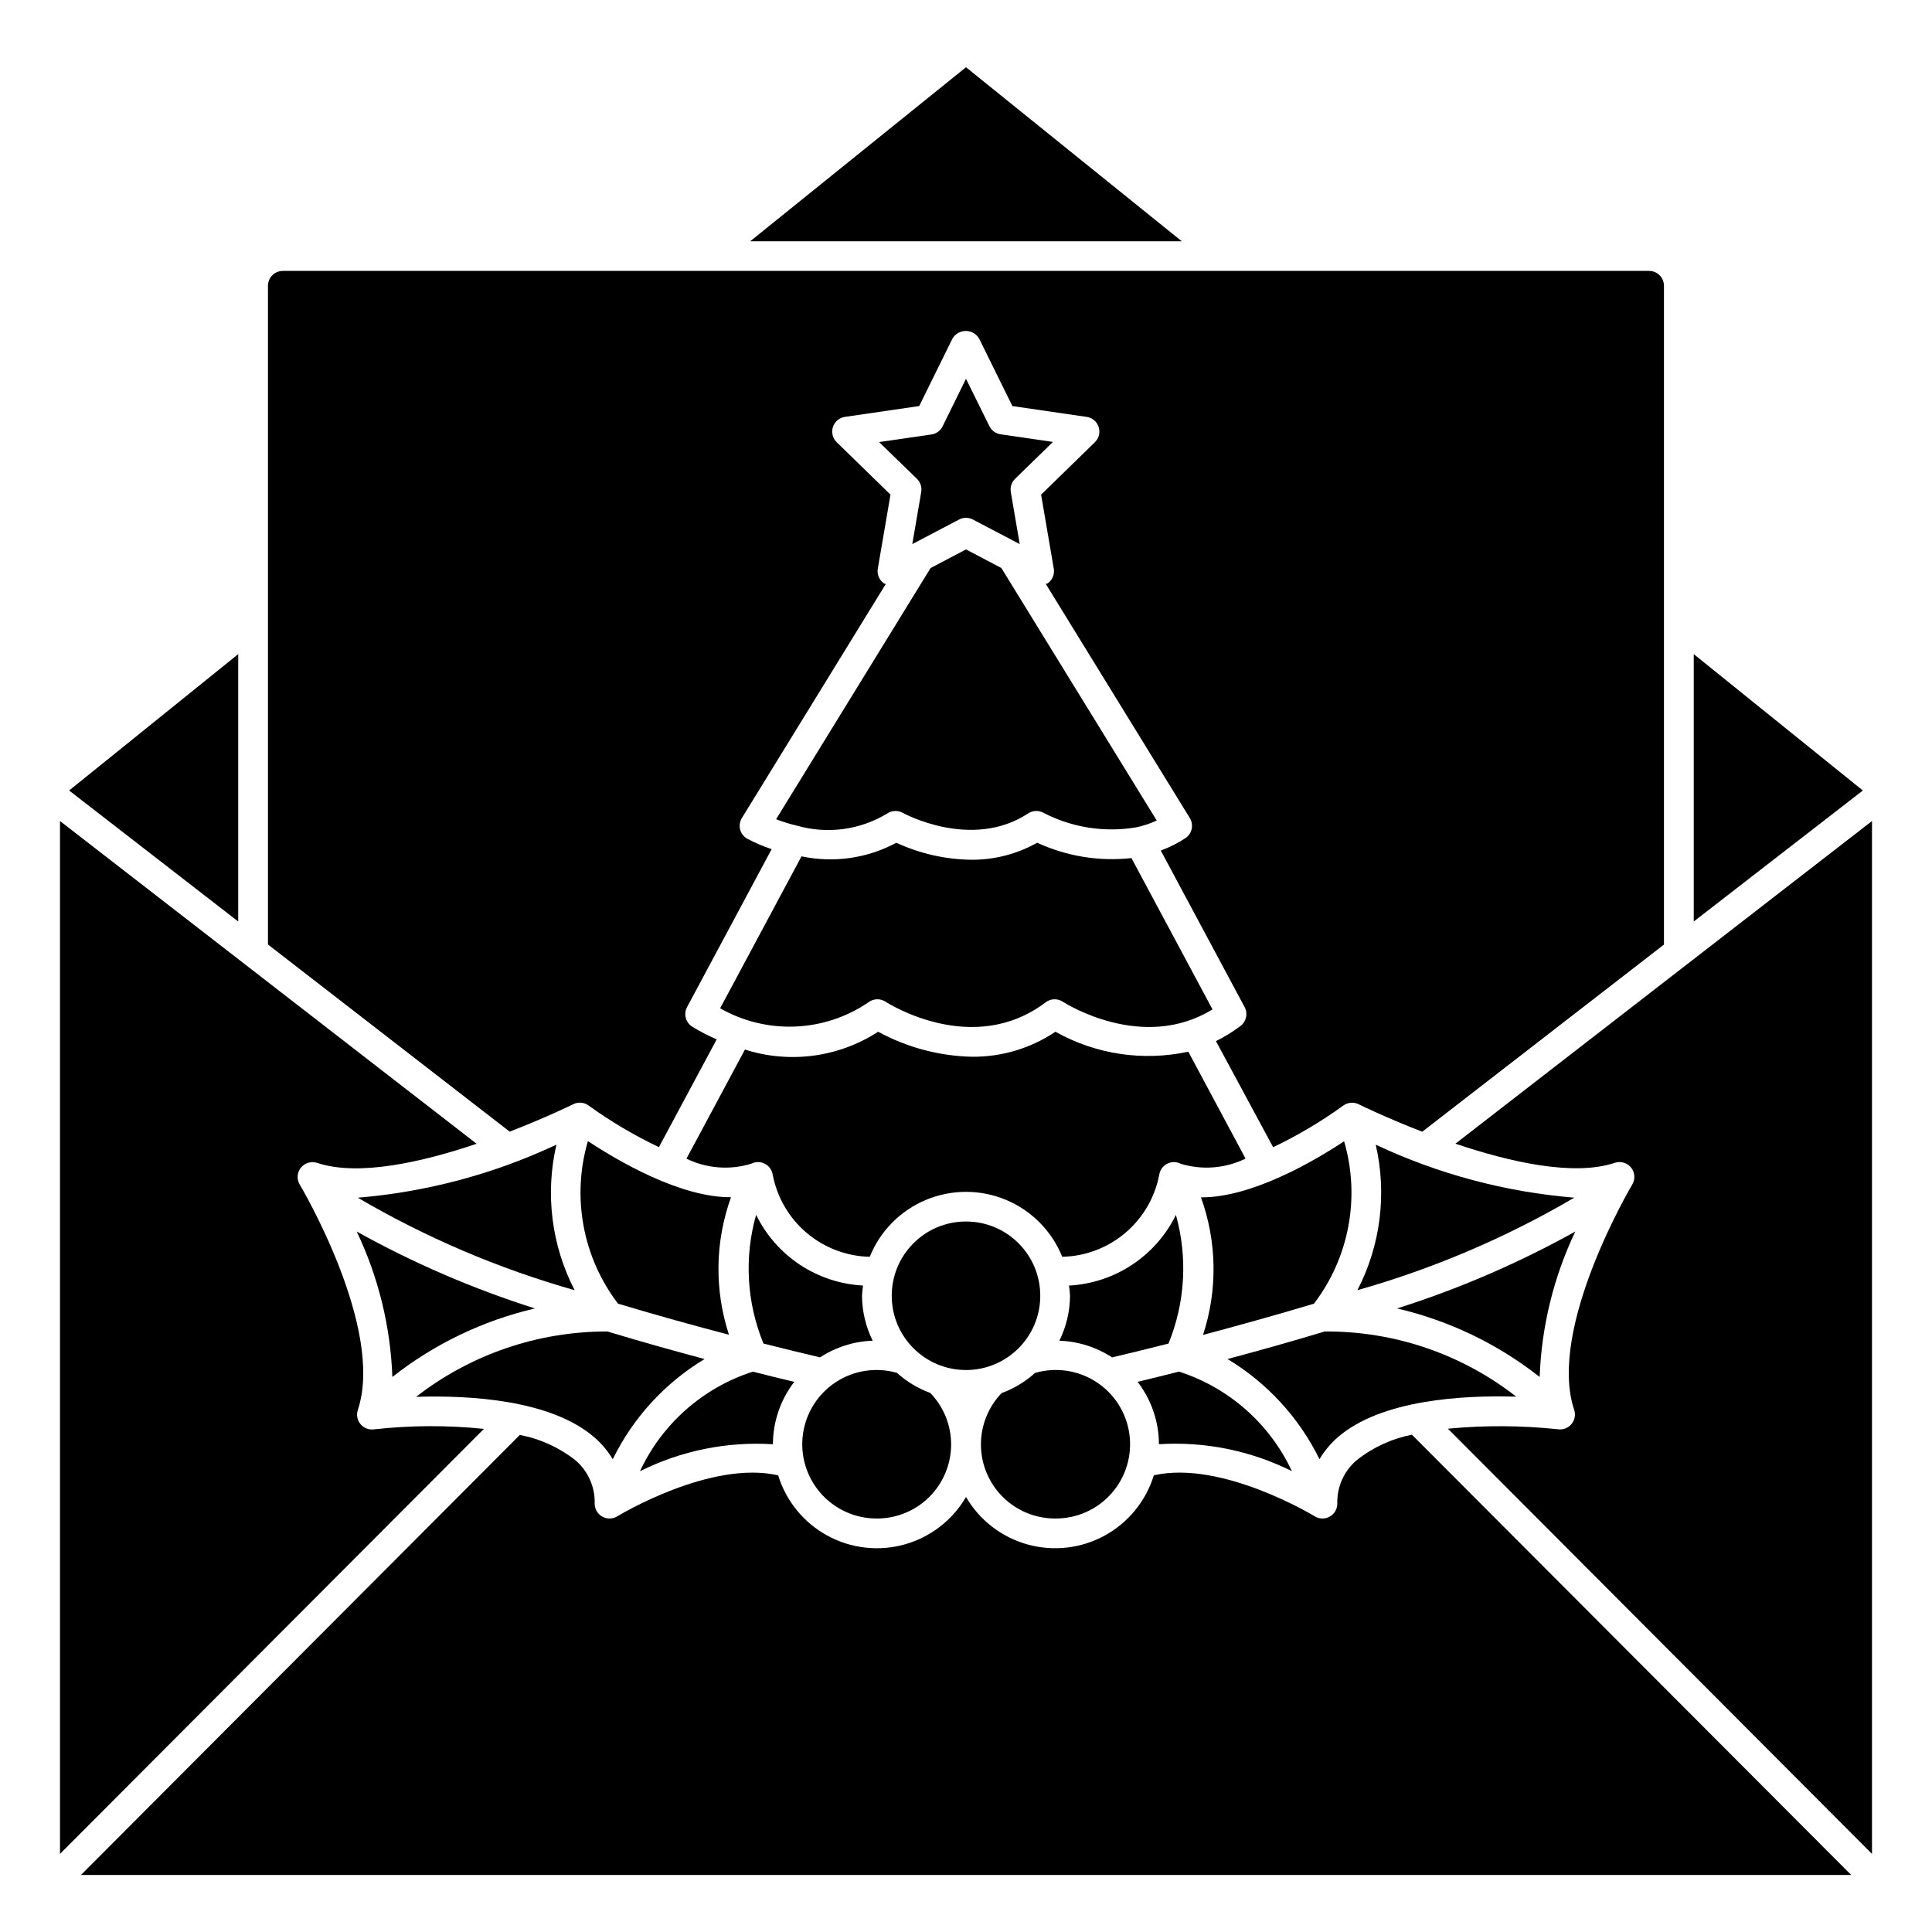
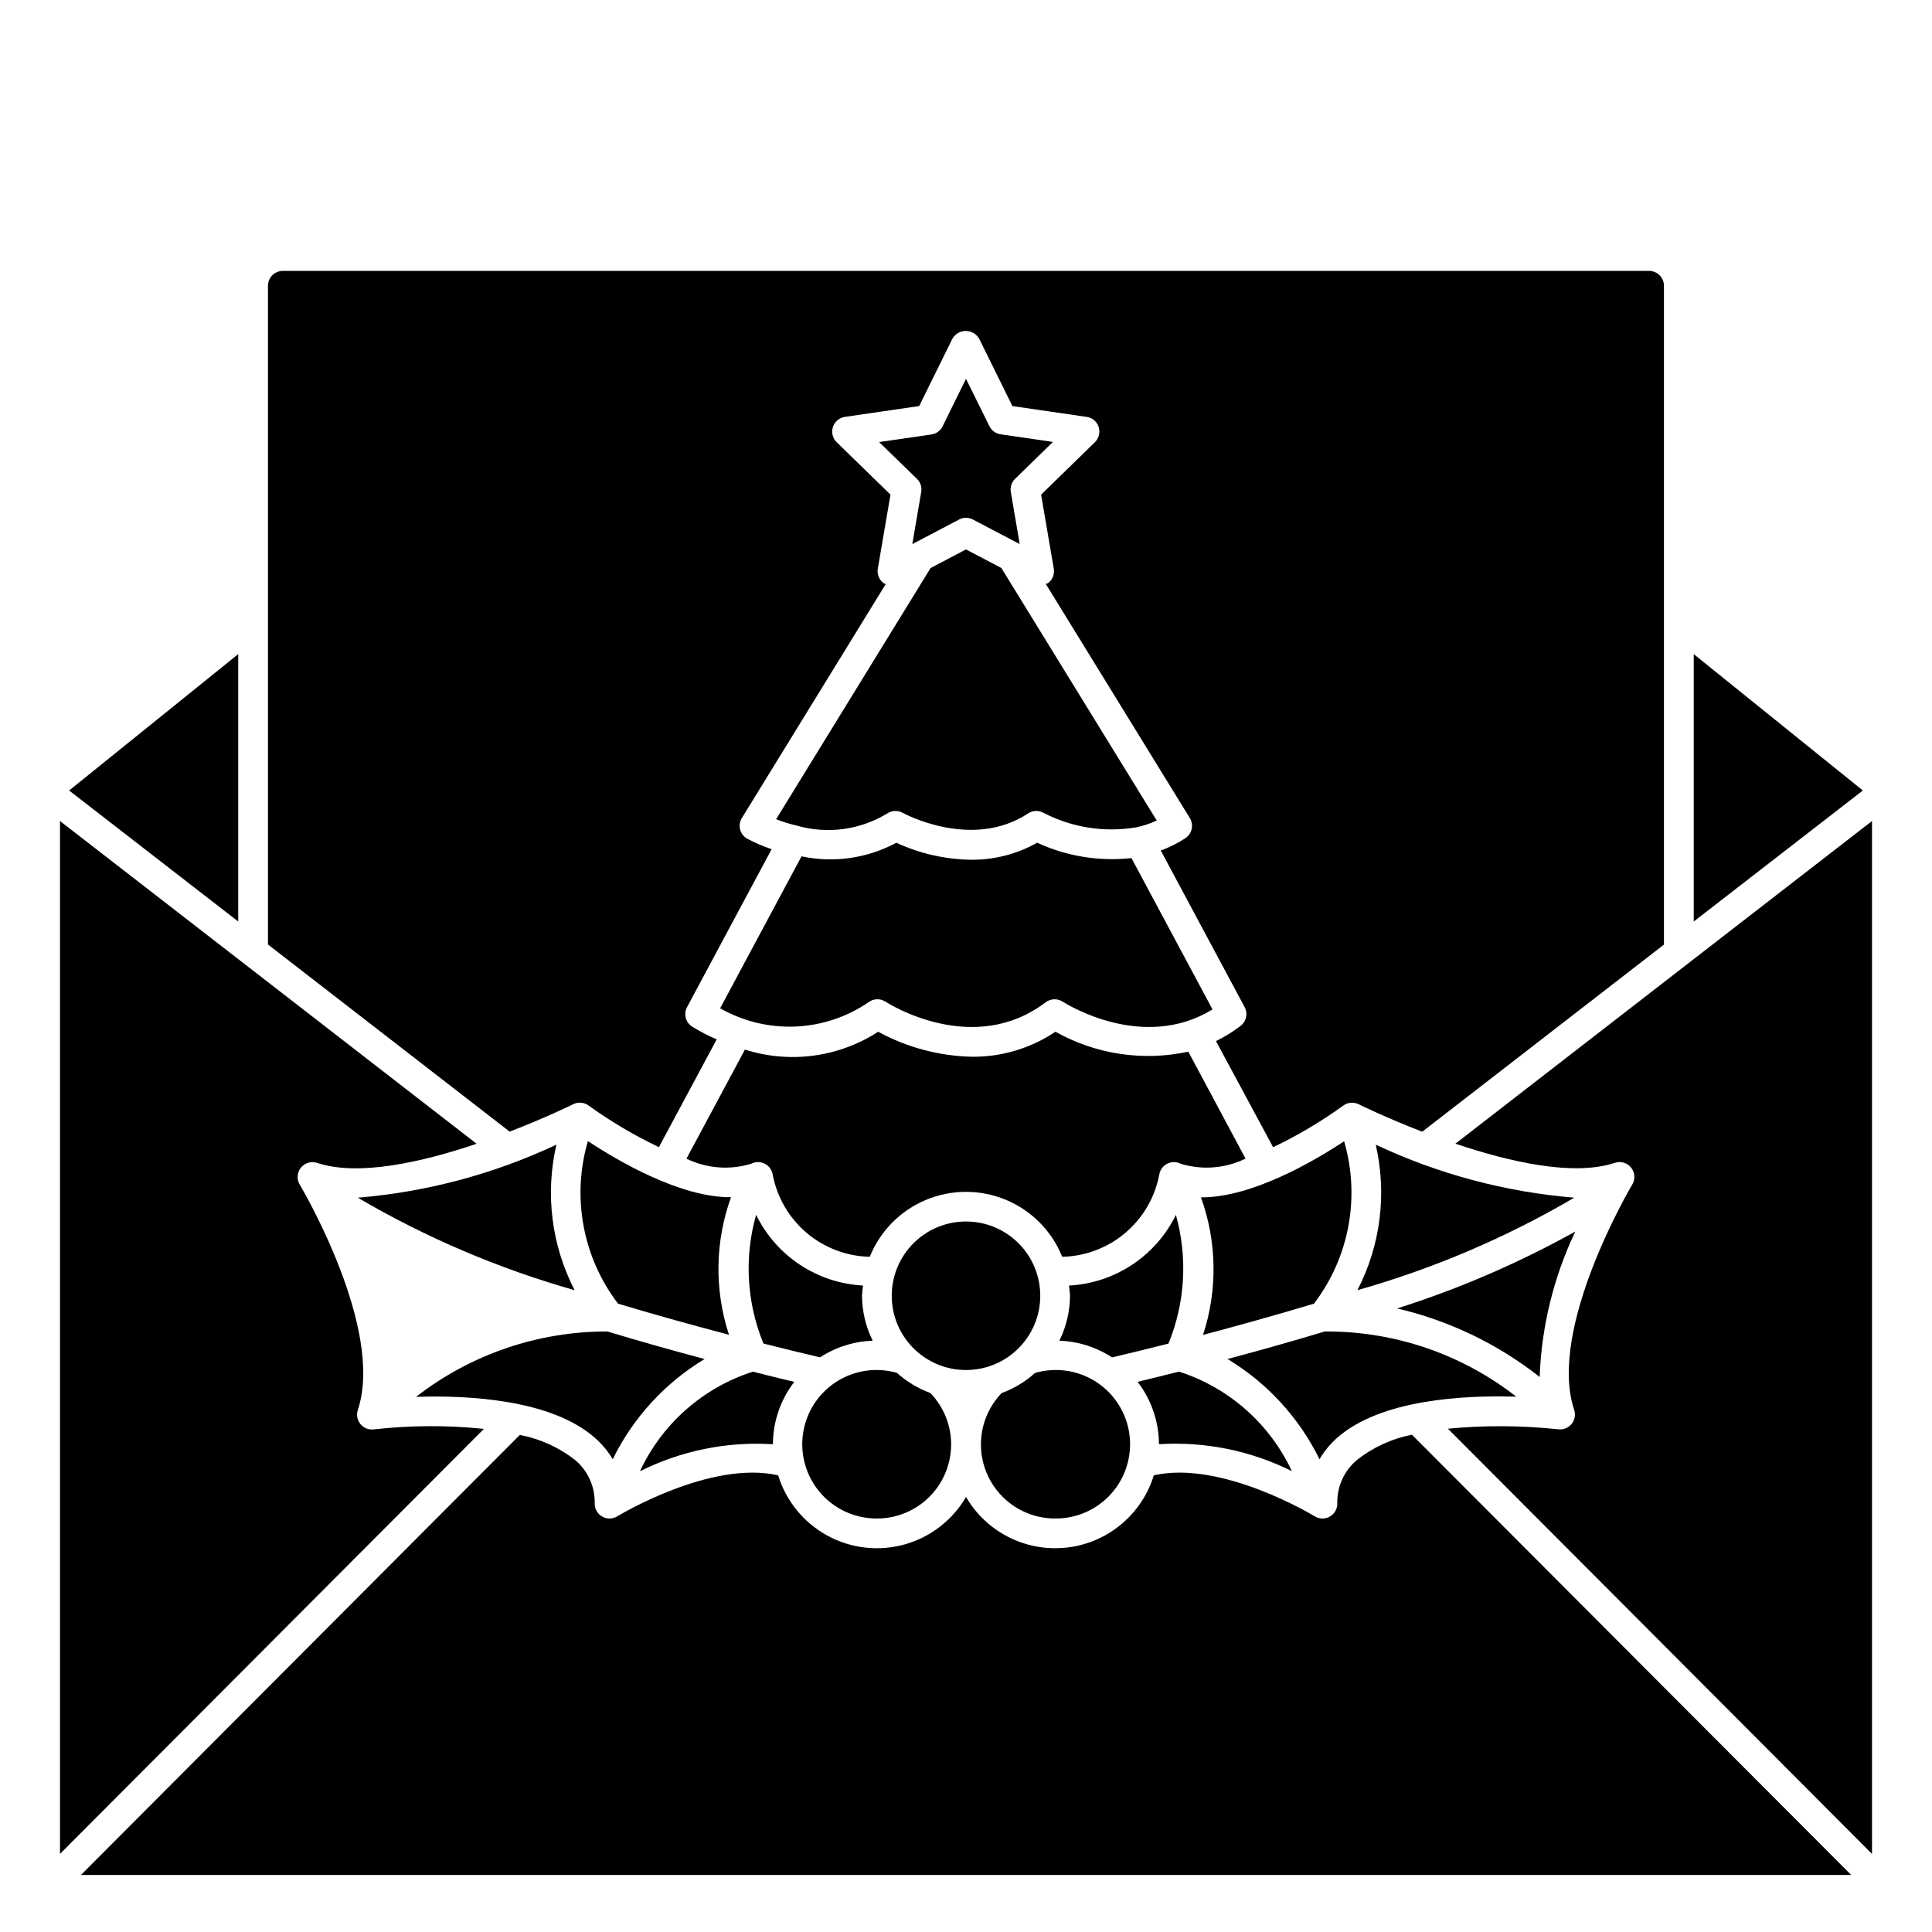
<svg xmlns="http://www.w3.org/2000/svg" fill="#000000" width="800px" height="800px" version="1.1" viewBox="144 144 512 512">
  <g>
    <path d="m492.21 489.49c9.355-12.262 12.32-28.242 7.992-43.043-7.981 5.297-24.547 14.957-37.934 14.863l-0.004-0.004c4.254 11.75 4.449 24.586 0.551 36.457 8.984-2.394 19.051-5.164 29.395-8.273z" />
-     <path d="m400 161.82-57.184 46.113h114.36z" />
+     <path d="m400 161.82-57.184 46.113z" />
    <path d="m238.82 461.4c18.035 10.578 37.348 18.812 57.465 24.516-6.137-11.879-7.848-25.551-4.824-38.574-16.57 7.785-34.398 12.547-52.641 14.059z" />
    <path d="m295.9 436.63c1.324-0.66 2.902-0.523 4.094 0.352 5.863 4.231 12.098 7.918 18.625 11.023l15.312-28.559v-0.004c-2.262-0.969-4.445-2.102-6.535-3.391-1.711-1.117-2.285-3.356-1.32-5.156l22.418-41.855c-2.231-0.75-4.398-1.676-6.481-2.773-0.93-0.523-1.605-1.406-1.871-2.438-0.266-1.039-0.098-2.137 0.465-3.047l38.137-62.016c-0.172-0.094-0.379-0.078-0.543-0.195v-0.004c-1.215-0.879-1.824-2.371-1.574-3.848l3.363-19.633-14.266-13.902c-1.066-1.047-1.449-2.609-0.988-4.031 0.465-1.426 1.695-2.461 3.18-2.676l19.68-2.867 8.809-17.863v0.004c0.73-1.266 2.082-2.043 3.543-2.043 1.457 0 2.809 0.777 3.539 2.043l8.809 17.863 19.68 2.867 0.004-0.004c1.48 0.215 2.711 1.25 3.176 2.676 0.461 1.422 0.078 2.984-0.988 4.031l-14.266 13.902 3.363 19.633c0.25 1.477-0.359 2.969-1.574 3.848-0.164 0.117-0.379 0.086-0.551 0.172l38.172 62.047-0.004 0.004c1.113 1.801 0.598 4.16-1.164 5.336-2.047 1.332-4.234 2.434-6.523 3.281l22.223 41.492v0.004c0.91 1.707 0.445 3.82-1.098 4.988-2.035 1.539-4.215 2.883-6.5 4.016l15.145 28.113c6.516-3.106 12.734-6.797 18.586-11.023 1.191-0.875 2.769-1.012 4.094-0.352 0.172 0.086 7.141 3.527 16.84 7.273l64.055-49.594v-174.59c0-1.047-0.418-2.047-1.152-2.785-0.738-0.738-1.742-1.152-2.785-1.152h-362.08c-2.172 0-3.934 1.762-3.934 3.938v174.57l64.055 49.594c9.695-3.75 16.664-7.18 16.836-7.266z" />
    <path d="m301.66 525.05c1.863 1.625 3.457 3.535 4.723 5.66 5.394-11.008 13.844-20.227 24.344-26.555-8.188-2.18-16.887-4.613-25.75-7.297-18.363-0.051-36.219 6.047-50.711 17.32 13.789-0.449 35.84 0.668 47.395 10.871z" />
    <path d="m343.07 452.4c1.133-0.582 2.477-0.582 3.606 0 1.133 0.578 1.914 1.664 2.102 2.922 1.152 6.019 4.332 11.461 9.008 15.418 4.68 3.957 10.578 6.191 16.703 6.324 2.754-6.82 8.121-12.25 14.902-15.086 6.785-2.832 14.422-2.832 21.207 0 6.785 2.836 12.148 8.266 14.902 15.086 6.129-0.133 12.027-2.367 16.707-6.328 4.68-3.961 7.859-9.406 9.004-15.43 0.191-1.254 0.98-2.336 2.109-2.91 1.133-0.574 2.473-0.566 3.598 0.02 5.688 1.73 11.82 1.238 17.16-1.371l-15.168-28.34v0.004c-11.988 2.594-24.512 0.715-35.211-5.285-6.516 4.375-14.199 6.684-22.043 6.629-8.723-0.184-17.277-2.457-24.938-6.629-10.465 6.785-23.422 8.52-35.301 4.723l-15.5 28.914c5.34 2.609 11.473 3.086 17.152 1.34z" />
    <path d="m398.17 281.68c1.145-0.605 2.516-0.605 3.66 0l12.406 6.512-2.363-13.809 0.004-0.004c-0.219-1.273 0.199-2.574 1.125-3.477l10.035-9.785-13.871-2.023c-1.281-0.188-2.394-0.992-2.965-2.156l-6.203-12.551-6.195 12.594v0.004c-0.574 1.164-1.684 1.969-2.969 2.156l-13.863 2.008 10.035 9.754c0.926 0.902 1.348 2.203 1.129 3.477l-2.363 13.809z" />
    <path d="m374.14 409.62c1.316-1.004 3.125-1.07 4.516-0.172 0.945 0.613 23.301 14.695 42.453 0.172 1.32-1 3.121-1.066 4.512-0.172 0.906 0.582 21.254 13.383 39.707 2.055l-21.484-40.102c-8.543 0.938-17.18-0.469-24.984-4.07-5.352 3.012-11.398 4.566-17.539 4.512-6.836-0.102-13.574-1.633-19.781-4.504-7.688 4.133-16.59 5.41-25.129 3.598l-21.57 40.266c6.043 3.445 12.93 5.125 19.879 4.844 6.945-0.281 13.676-2.504 19.422-6.426z" />
    <path d="m355.13 362.79c8.102 2.336 16.816 1.168 24.016-3.223 1.23-0.812 2.816-0.871 4.102-0.148 0.18 0.102 18.262 9.988 33.227 0.141h0.004c1.227-0.805 2.801-0.859 4.082-0.141 7.547 3.906 16.16 5.25 24.539 3.832 1.883-0.383 3.711-0.988 5.445-1.809l-41.172-66.914-9.371-4.926-9.391 4.938-40.934 66.566-0.004-0.004c1.777 0.691 3.602 1.254 5.457 1.688z" />
-     <path d="m247.98 508.91c11.113-8.75 24.012-14.949 37.785-18.16-16.387-5.191-32.211-12.02-47.23-20.379 5.746 12.066 8.961 25.184 9.445 38.539z" />
    <path d="m592.86 317.35v70.855l44.816-34.715z" />
    <path d="m307.79 489.49c10.367 3.109 20.414 5.879 29.395 8.234-3.894-11.871-3.703-24.699 0.543-36.449-13.383 0.109-29.914-9.574-37.926-14.871-4.344 14.816-1.379 30.812 7.988 43.086z" />
    <path d="m571.94 452.16c1.566-0.523 3.289-0.016 4.32 1.27 1.031 1.285 1.152 3.078 0.301 4.492-0.227 0.379-22.594 38.094-15.391 59.703l0.004-0.004c0.43 1.285 0.168 2.699-0.688 3.746-0.855 1.047-2.191 1.578-3.535 1.41-9.715-1.031-19.516-1.086-29.242-0.156l112.39 112.68v-273.72l-110.4 85.508c14.254 4.809 31.273 8.73 42.246 5.07z" />
    <path d="m498.34 525.05c11.57-10.234 33.668-11.336 47.484-10.918-14.488-11.324-32.379-17.41-50.766-17.273-8.863 2.676-17.555 5.117-25.75 7.297 10.508 6.324 18.969 15.543 24.371 26.555 1.25-2.117 2.82-4.027 4.66-5.66z" />
    <path d="m455.63 465.96c-2.625 5.363-6.641 9.926-11.621 13.219-4.981 3.293-10.754 5.195-16.719 5.512 0.141 0.891 0.234 1.789 0.277 2.691-0.023 4.137-0.992 8.211-2.824 11.918 4.969 0.176 9.797 1.707 13.965 4.422 3.992-0.938 9.094-2.172 14.957-3.66h-0.004c4.43-10.832 5.121-22.832 1.969-34.102z" />
    <path d="m207.13 317.35-44.812 36.141 44.812 34.715z" />
    <path d="m503.73 485.91c20.121-5.699 39.43-13.934 57.469-24.516-18.238-1.496-36.059-6.25-52.617-14.043 3.008 13.023 1.289 26.688-4.852 38.559z" />
    <path d="m561.47 470.37c-15.02 8.359-30.844 15.188-47.23 20.379 13.773 3.211 26.676 9.41 37.785 18.16 0.488-13.355 3.703-26.473 9.445-38.539z" />
    <path d="m375.27 499.3c-1.836-3.711-2.805-7.789-2.828-11.926 0.043-0.902 0.137-1.801 0.277-2.691-5.969-0.312-11.742-2.215-16.727-5.508-4.984-3.297-8.992-7.867-11.613-13.238-3.195 11.27-2.508 23.285 1.945 34.117 5.894 1.488 11.02 2.723 14.996 3.66 4.16-2.711 8.984-4.238 13.949-4.414z" />
    <path d="m348.83 526.74c0.02-5.981 2.008-11.793 5.66-16.531-3.379-0.789-7.086-1.723-10.973-2.707h-0.004c-13.211 4.242-24.055 13.805-29.914 26.387 10.906-5.449 23.062-7.918 35.23-7.148z" />
    <path d="m423.61 546.42c5.723 0.055 11.184-2.379 14.965-6.676 3.781-4.293 5.508-10.02 4.727-15.688-0.781-5.668-3.992-10.719-8.793-13.828-4.801-3.113-10.719-3.984-16.211-2.383-2.59 2.328-5.598 4.141-8.863 5.34-3.578 3.723-5.547 8.707-5.477 13.871 0.07 5.164 2.176 10.09 5.852 13.715 3.68 3.625 8.637 5.652 13.801 5.648z" />
    <path d="m376.38 546.42c5.172 0.012 10.141-2.019 13.824-5.648 3.684-3.629 5.785-8.566 5.852-13.738 0.062-5.172-1.914-10.16-5.508-13.879-3.266-1.199-6.273-3.012-8.863-5.34-5.484-1.562-11.379-0.672-16.152 2.445-4.777 3.113-7.969 8.152-8.746 13.801-0.773 5.648 0.938 11.359 4.695 15.648 3.762 4.289 9.195 6.738 14.898 6.711z" />
    <path d="m419.68 487.39c0 10.867-8.812 19.68-19.68 19.68-10.871 0-19.68-8.812-19.68-19.68 0-10.871 8.809-19.68 19.68-19.68 10.867 0 19.68 8.809 19.68 19.68" />
    <path d="m486.36 533.87c-5.871-12.57-16.707-22.129-29.914-26.379-3.891 0.984-7.598 1.898-10.973 2.707 3.648 4.742 5.637 10.551 5.66 16.531 12.164-0.766 24.316 1.695 35.227 7.141z" />
    <path d="m243.05 522.8c-1.344 0.168-2.68-0.367-3.535-1.414s-1.113-2.461-0.684-3.742c7.211-21.648-15.16-59.324-15.391-59.703v0.004c-0.852-1.414-0.73-3.207 0.301-4.492s2.754-1.793 4.32-1.27c11.02 3.66 28-0.262 42.25-5.07l-110.41-85.531v273.72l112.34-112.63c-9.707-1.004-19.496-0.957-29.195 0.133z" />
    <path d="m503.54 530.96c-3.375 2.863-5.266 7.102-5.141 11.523 0 1.047-0.414 2.047-1.152 2.785-0.738 0.738-1.738 1.152-2.785 1.152-0.727 0-1.441-0.203-2.062-0.59-0.25-0.156-24.672-14.957-42.629-10.855h0.004c-2.09 6.812-6.762 12.539-13.012 15.965-6.254 3.422-13.594 4.266-20.461 2.356-6.867-1.91-12.715-6.422-16.301-12.582-3.586 6.16-9.438 10.676-16.301 12.586-6.867 1.91-14.207 1.066-20.461-2.356-6.254-3.422-10.922-9.148-13.016-15.961-17.957-4.117-42.367 10.699-42.629 10.855h0.004c-1.215 0.746-2.738 0.781-3.984 0.086-1.246-0.695-2.016-2.012-2.016-3.441 0.125-4.422-1.766-8.664-5.141-11.531-4.297-3.367-9.34-5.656-14.703-6.676l-116.3 116.61h469.13l-116.41-116.67c-5.348 1.047-10.363 3.359-14.633 6.746z" />
  </g>
</svg>